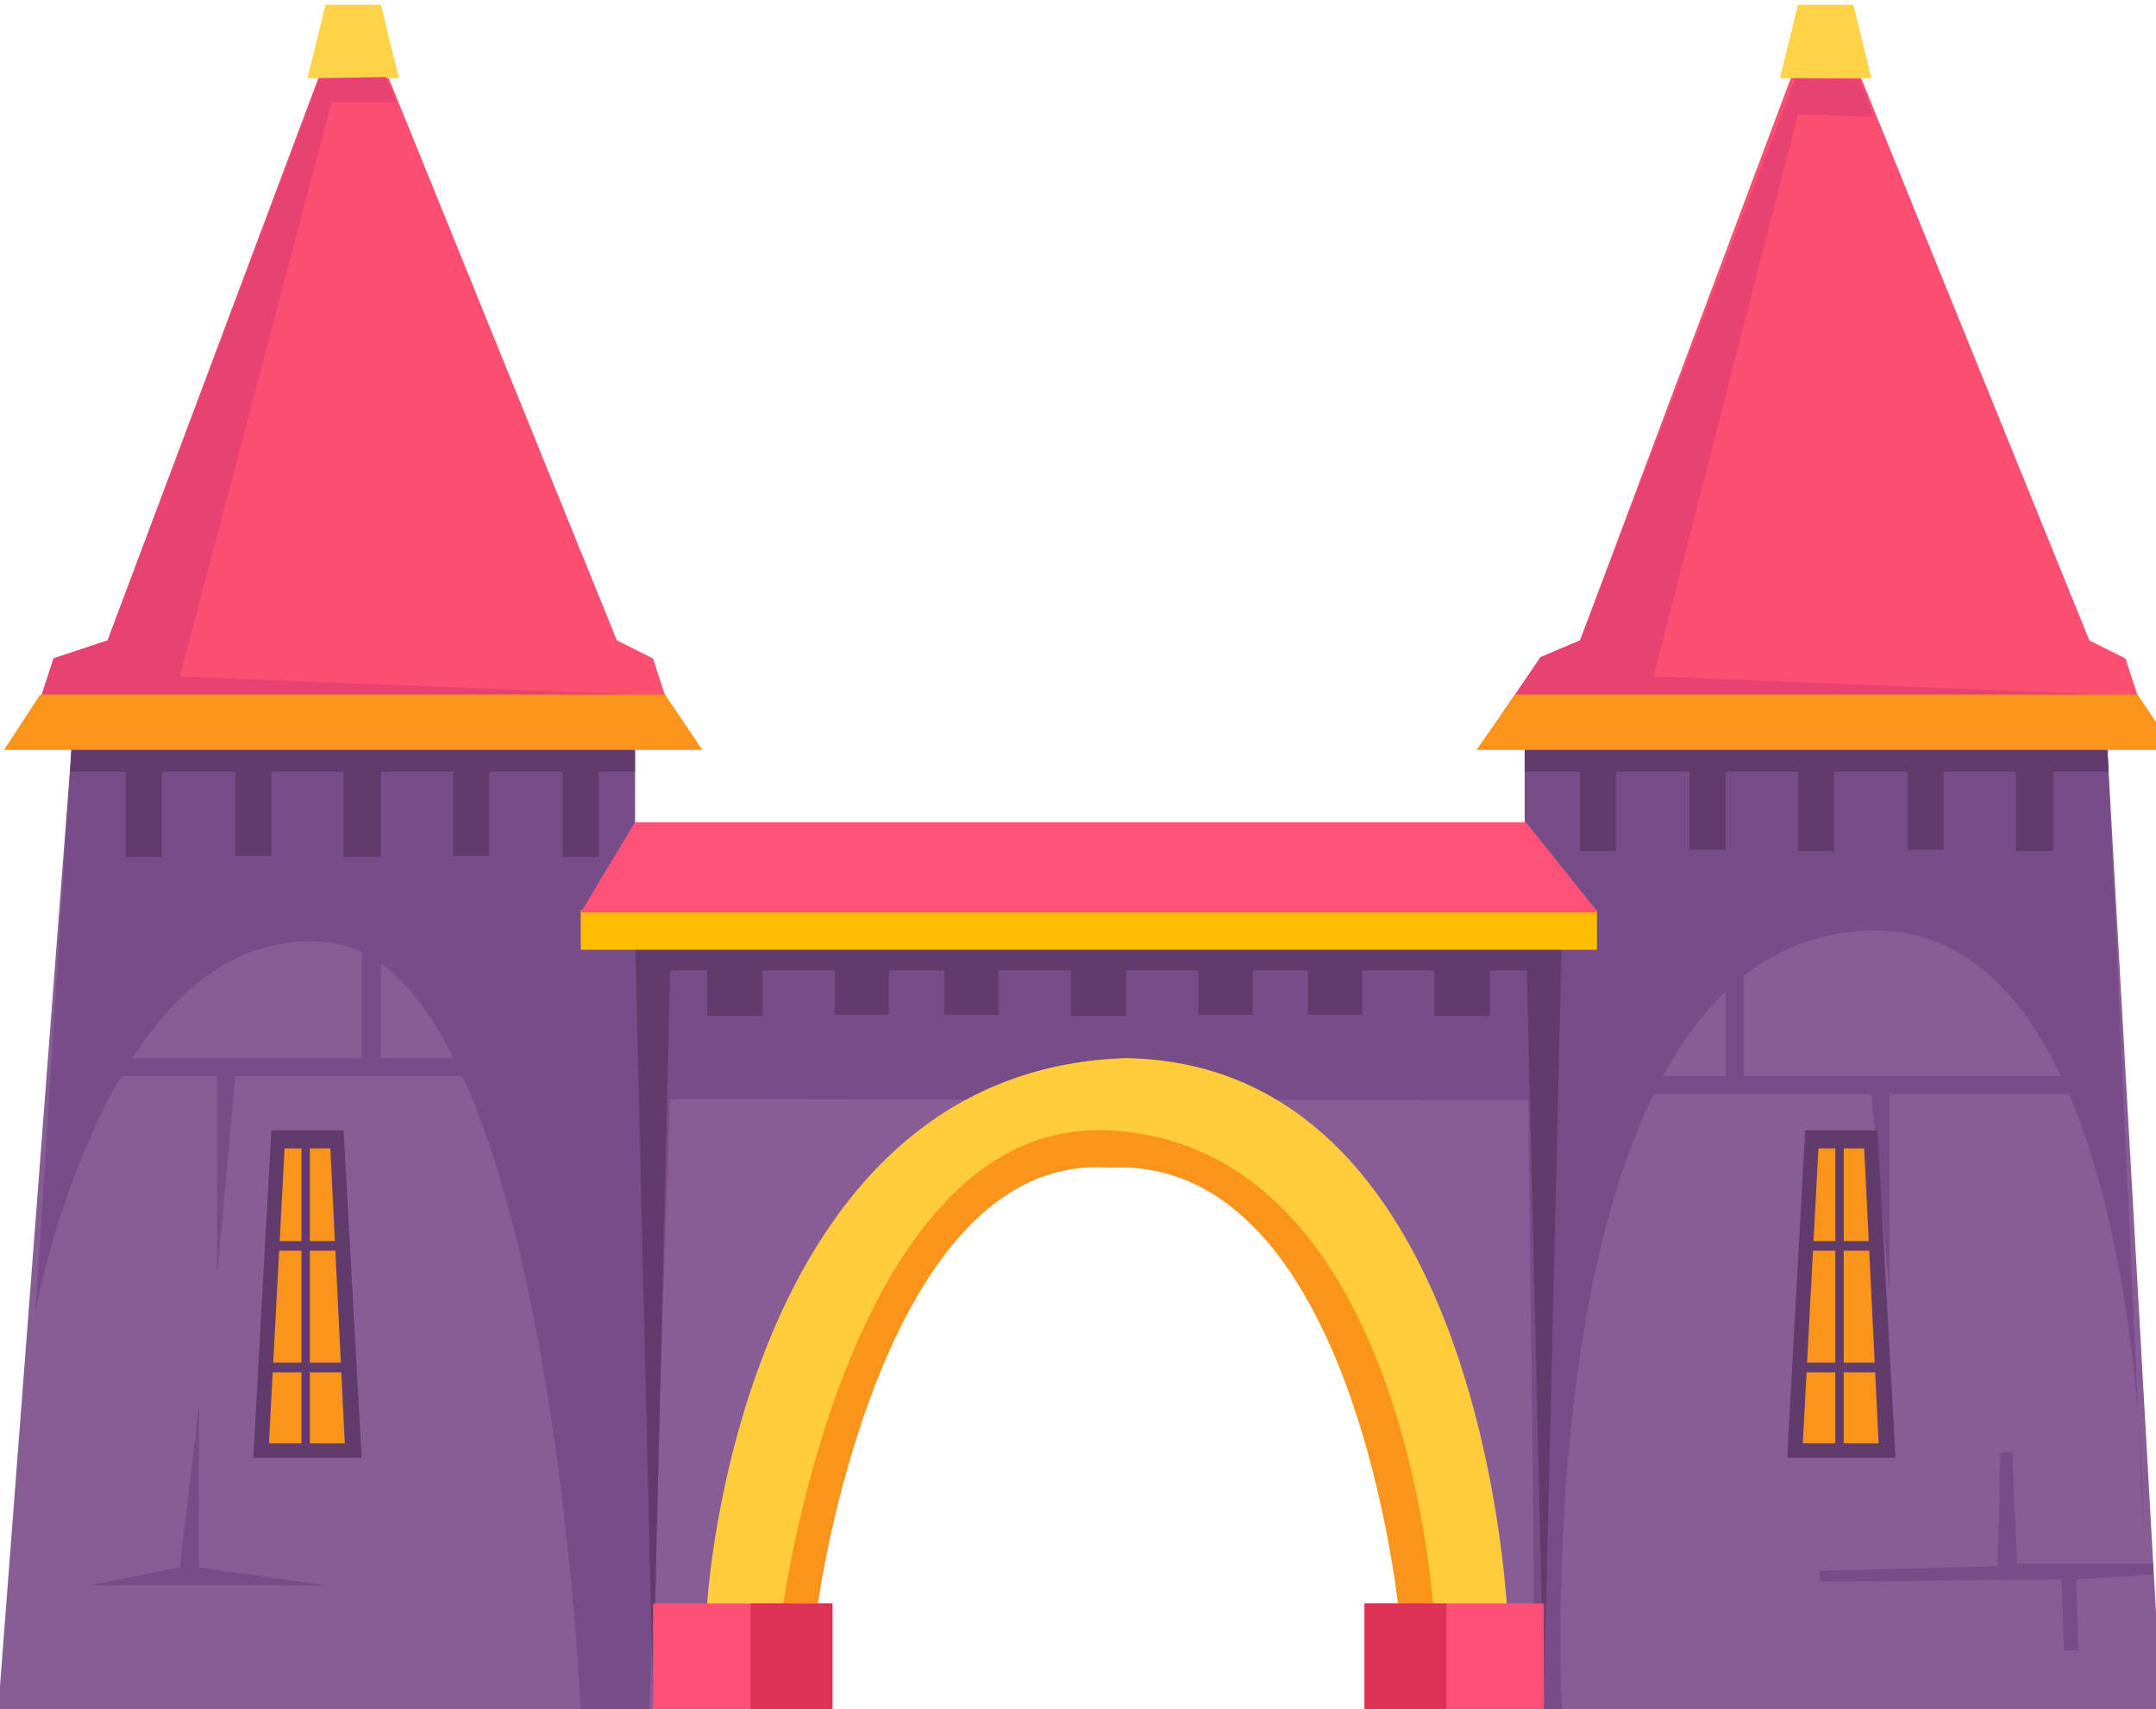
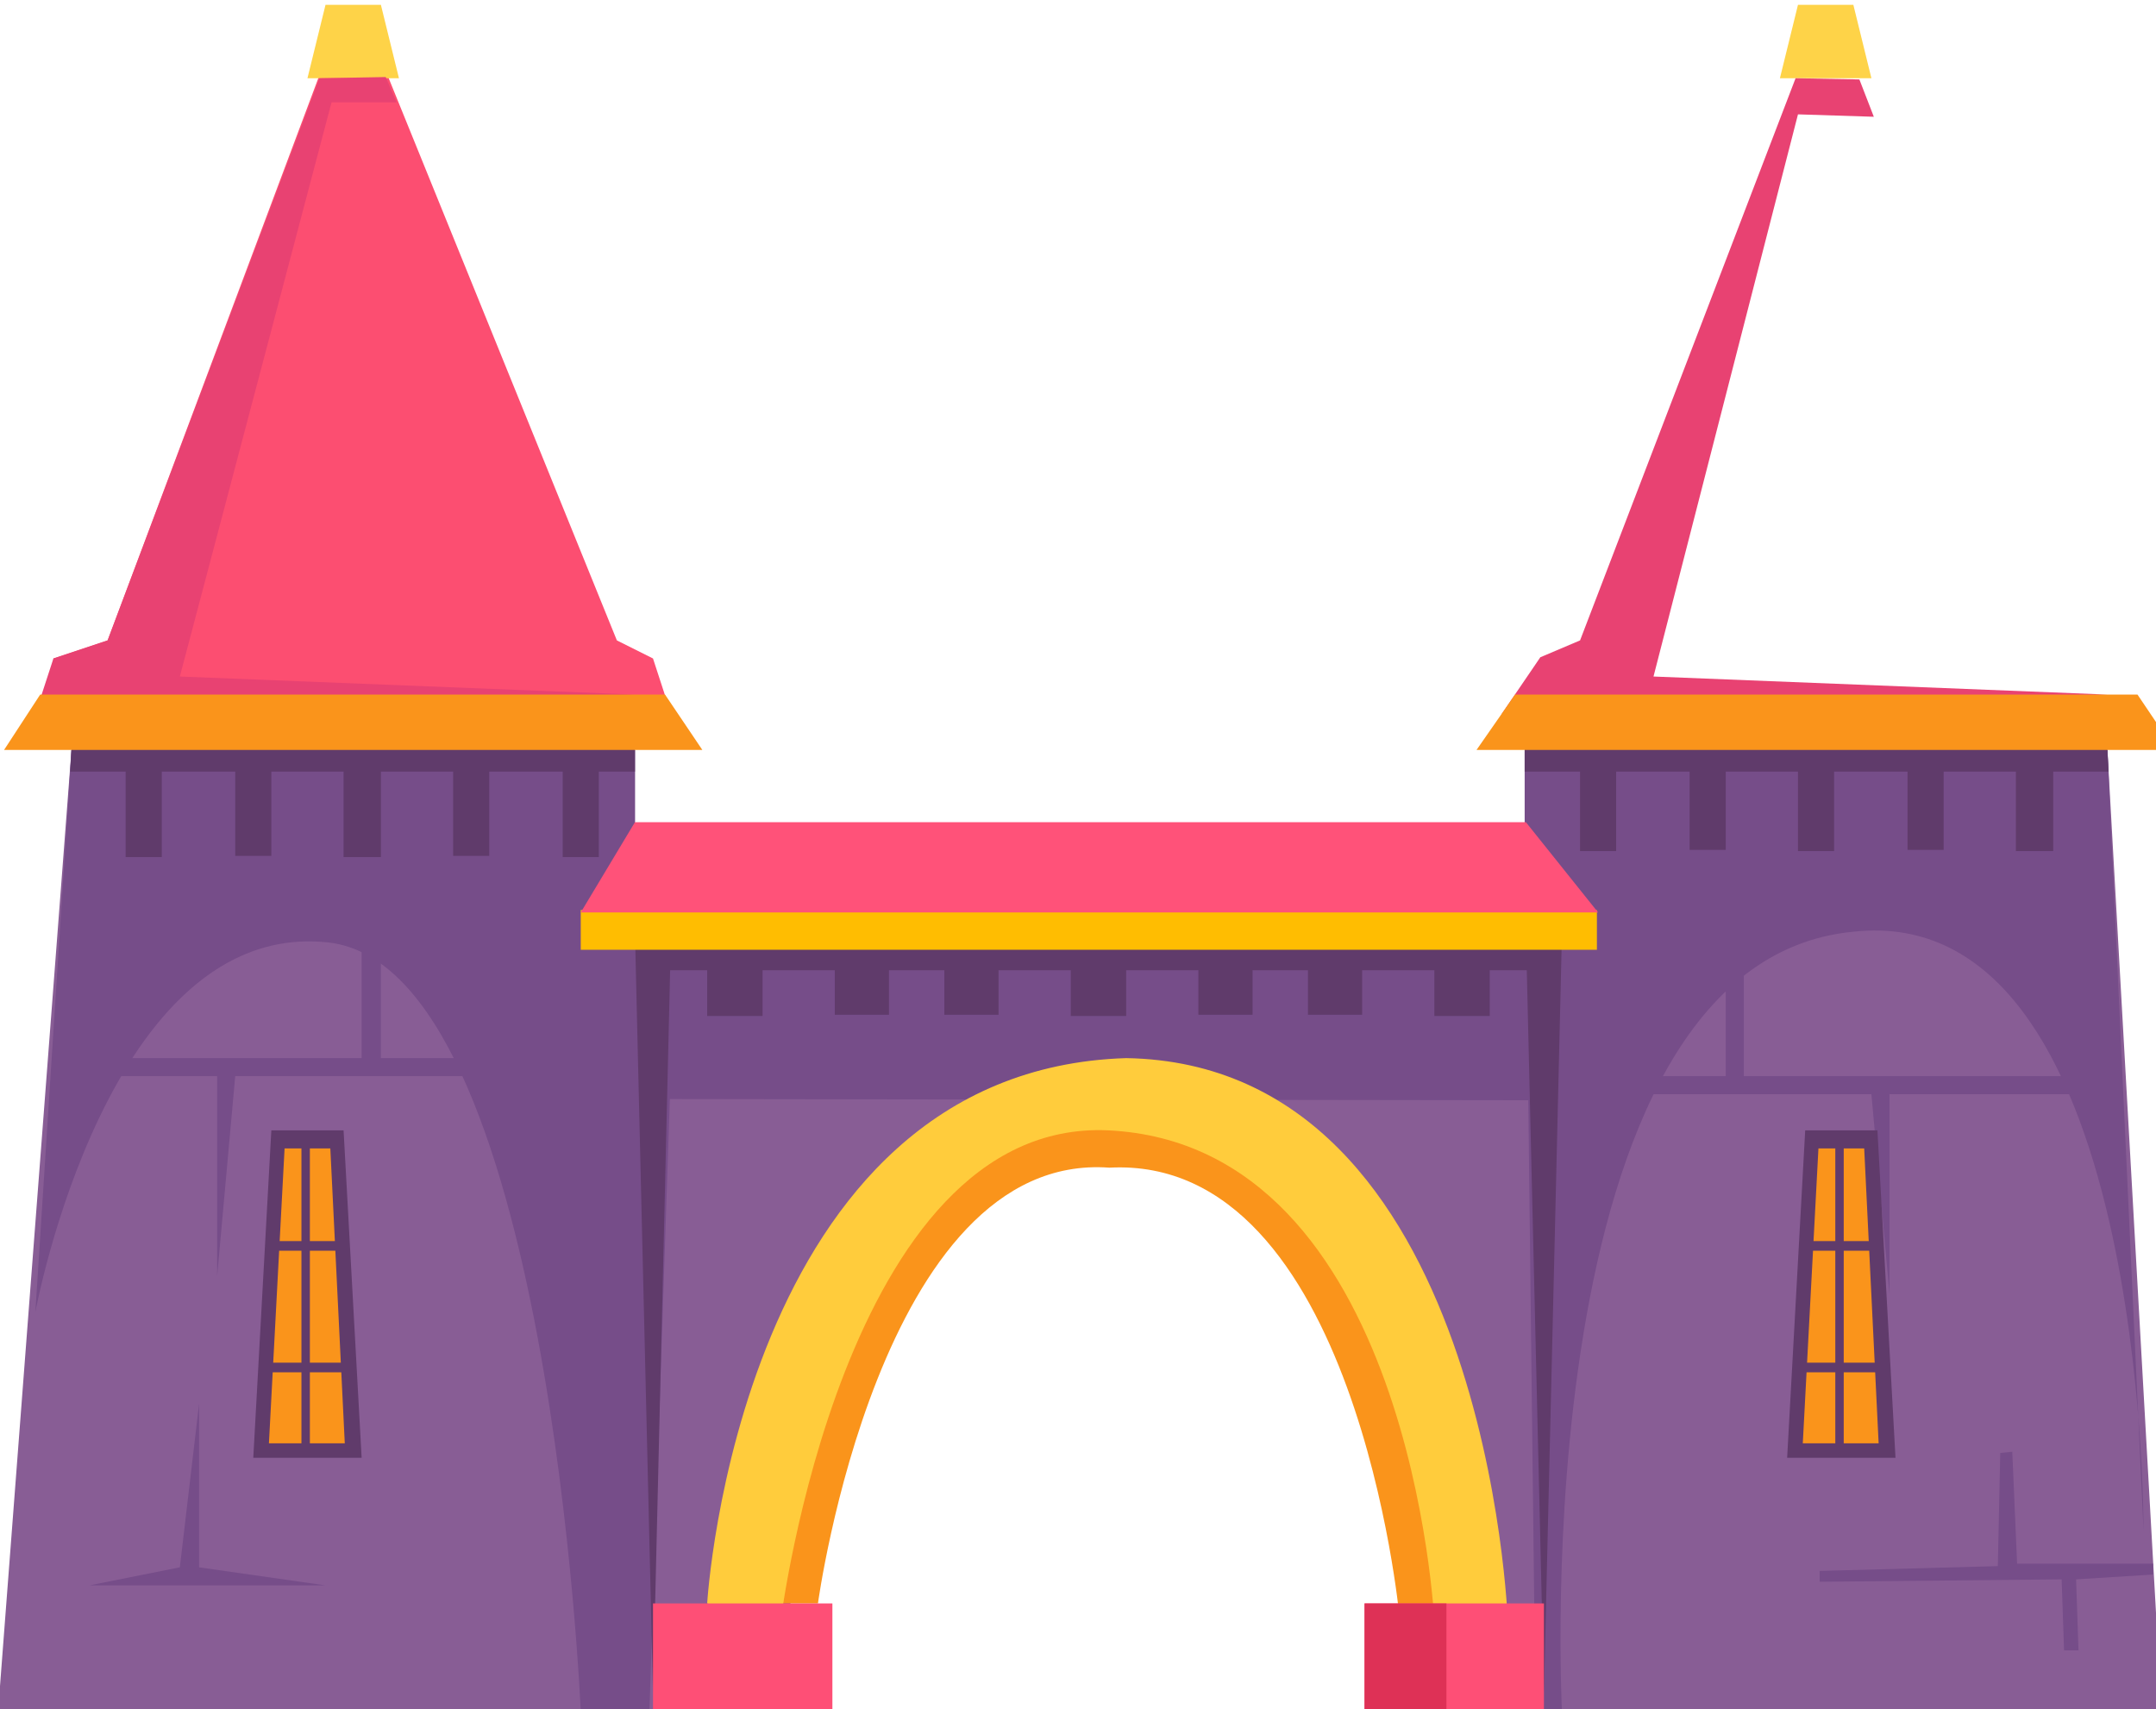
<svg xmlns="http://www.w3.org/2000/svg" version="1.2" viewBox="0 0 179 142" width="512" height="406">
  <title>New Project</title>
  <style>
		.s0 { fill: #885d95 } 
		.s1 { fill: #764d89 } 
		.s2 { fill: #603b6b } 
		.s3 { fill: #fc4e71 } 
		.s4 { fill: #fed348 } 
		.s5 { fill: #e84272 } 
		.s6 { fill: #fa941b } 
		.s7 { fill: #ffcc3c } 
		.s8 { fill: #fe4f76 } 
		.s9 { fill: #de3156 } 
		.s10 { fill: #ffbd01 } 
		.s11 { fill: #ff5279 } 
	</style>
  <g id="قلعة copy">
    <path id="Shape 1" class="s0" d="m-0.2 142.2l6.1-79.9h46.8v15.1h74v-15.1h48.3l4.5 79.9h-60.4c0 0 4.3-47.9-28.7-49.8-23.5-1.5-25.6 49.8-25.6 49.8z" />
    <path id="Shape 7" class="s1" d="m2.9 109c0 0 6-32.8 24.4-30.7 18.3 2.2 20.9 63.9 20.9 63.9h5.7l1.7-50.9 71.3 0.1 0.6 50.8h2.2c0 0-3.3-62.2 24.2-64.8 24.4-2.7 24.1 49.7 24.1 49.7l-3-64.8h-48.4v9l-73.9 1.5v-10.5h-46.8z" />
    <path id="Shape 8" class="s2" d="m54.2 140.7l1.5-63.3h-3z" />
    <path id="Shape 8 copy" class="s2" d="m128.2 140.7l1.5-63.3h-3z" />
    <path id="Shape 9" class="s1" d="m39.1 87.9h-7.5v-9h-1.6v9h-21.1l-1.5 1.5h10.6v16.6l1.5-16.6h19.6z" />
    <path id="Shape 10" class="s1" d="m16.5 116.6v13.6l10.5 1.5h-19.6l7.5-1.5z" />
    <path id="Shape 9 copy" class="s1" d="m135.7 89.4h7.6v-9h1.5v9h28.5l1.5 1.5h-17.9v16.6l-1.5-16.6h-19.7z" />
    <path id="Shape 20" class="s1" d="m166.1 120.7l-0.2 9.4-14.8 0.4v0.9l20.1-0.2 0.2 5.9h1.2l-0.2-5.9 6.4-0.4v-0.9h-11.3l-0.4-9.3z" />
    <path id="Rectangle 4 copy 6" class="s2" d="m58.7 78.3h4.6v6.1h-4.6zm10.6 0h4.5v6h-4.5zm9.1 0h4.5v6h-4.5zm10.5 0h4.6v6.1h-4.6zm10.6 0h4.5v6h-4.5zm9.1 0h4.5v6h-4.5zm10.5 0h4.6v6.1h-4.6z" />
    <path id="Rectangle 7" class="s2" d="m55.2 78.6h72.8v2h-72.8z" />
    <path id="Rectangle 5 copy 4" class="s2" d="m10.4 62.1h3v9.1h-3zm9.1 0h3v9h-3zm9 0h3.1v9.1h-3.1zm9.1 0h3v9h-3zm9.1 0h3v9.1h-3z" />
    <path id="Rectangle 5 copy 5" class="s2" d="m131.2 61.6h3v9.1h-3zm9.1 0h3v9h-3zm9 0h3v9.1h-3zm9.1 0h3v9h-3zm9 0h3.1v9.1h-3.1z" />
    <path id="Rectangle 6" class="s2" d="m5.9 62.2h46.8v1.9h-46.9z" />
    <path id="Rectangle 6 copy" class="s2" d="m126.6 62.2h48.4l0.1 1.9h-48.5z" />
    <path id="Shape 3" class="s3" d="m4.4 59.3v-4.6l4.5-1.5 18.1-48.3h4.6l19.6 48.3 3 1.5 1.5 4.6z" />
    <path id="Rectangle 1" class="s4" d="m27 0.4h4.6l1.5 6.1h-7.6z" />
    <path id="Shape 11" class="s5" d="m32.9 8.5h-5.4l-12.6 47.7 37.8 1.5-49.8 1.6 1.5-4.6 4.5-1.5 17.6-46.7 5.5-0.1z" />
    <path id="Shape 2" class="s6" d="m0.3 62.3l3-4.6h51.9l3.1 4.6z" />
-     <path id="Shape 3 copy" class="s3" d="m126.7 59.3l1.2-4.7 3.3-1.4 18.1-48.3h4.6l19.6 48.3 3 1.5 1.5 4.6z" />
    <path id="Rectangle 1 copy" class="s4" d="m149.3 0.4h4.6l1.5 6.1h-7.6z" />
    <path id="Shape 11 copy" class="s5" d="m155.6 9.7l-6.3-0.2-12 46.7 37.7 1.5-50.3 1.6 3.2-4.7 3.3-1.4 17.9-46.7 5.3 0.1z" />
    <path id="Shape 2 copy" class="s6" d="m122.6 62.3l3.2-4.6h51.7l3.1 4.6z" />
    <path id="Shape 5" class="s6" d="m116.2 134.3c0 0-3.6-38.4-24.1-37.3-19.1-1.4-24.2 36.2-24.2 36.2h-7.5c0 0 2-41 33.2-42.3 13.3 1.5 25 12.1 27.2 43.8z" />
    <path id="Shape 4" class="s7" d="m58.7 133.2c0 0 2.6-44.3 34.8-45.3 30.1 0.5 31.7 46.8 31.7 46.8h-6.1c0 0-1.9-39.6-27.1-40.8-22-1-27.2 40.8-27.2 40.8z" />
    <path id="Rectangle 2" class="s8" d="m113.3 133.2h14.9v9h-14.9z" />
    <path id="Rectangle 2 copy" class="s9" d="m113.3 133.2h6.8v9h-6.8z" />
    <path id="Rectangle 2 copy 2" class="s8" d="m54.2 133.2h14.9v9h-14.9z" />
-     <path id="Rectangle 2 copy 2" class="s9" d="m62.3 133.2h6.8v9h-6.8z" />
    <path id="Rectangle 3" class="s10" d="m48.2 75.6h84.4v3.3h-84.4z" />
    <path id="Shape 6" class="s11" d="m126.7 68.3l6 7.5h-84.5l4.5-7.5z" />
    <path id="Rectangle 4" class="s2" d="m22.5 93.9h6l1.5 27.2h-9z" />
    <path id="Rectangle 4 copy" class="s6" d="m23.6 95.4h3.8l1.2 24.5h-6.3z" />
    <path id="Rectangle 7 copy" class="s2" d="m25 94.4h0.7v26.1h-0.7zm-2.8 8.7h6.4v0.8h-6.4zm0 10.1h6.4v0.8h-6.4z" />
    <path id="Rectangle 4 copy 2" class="s2" d="m149.9 93.9h6l1.5 27.2h-9z" />
    <path id="Rectangle 4 copy 2" class="s6" d="m151 95.4h3.8l1.2 24.5h-6.3z" />
    <path id="Rectangle 7 copy 2" class="s2" d="m152.4 94.4h0.7v26.1h-0.7zm-2.8 8.7h6.4v0.8h-6.4zm0 10.1h6.4v0.8h-6.4z" />
  </g>
</svg>